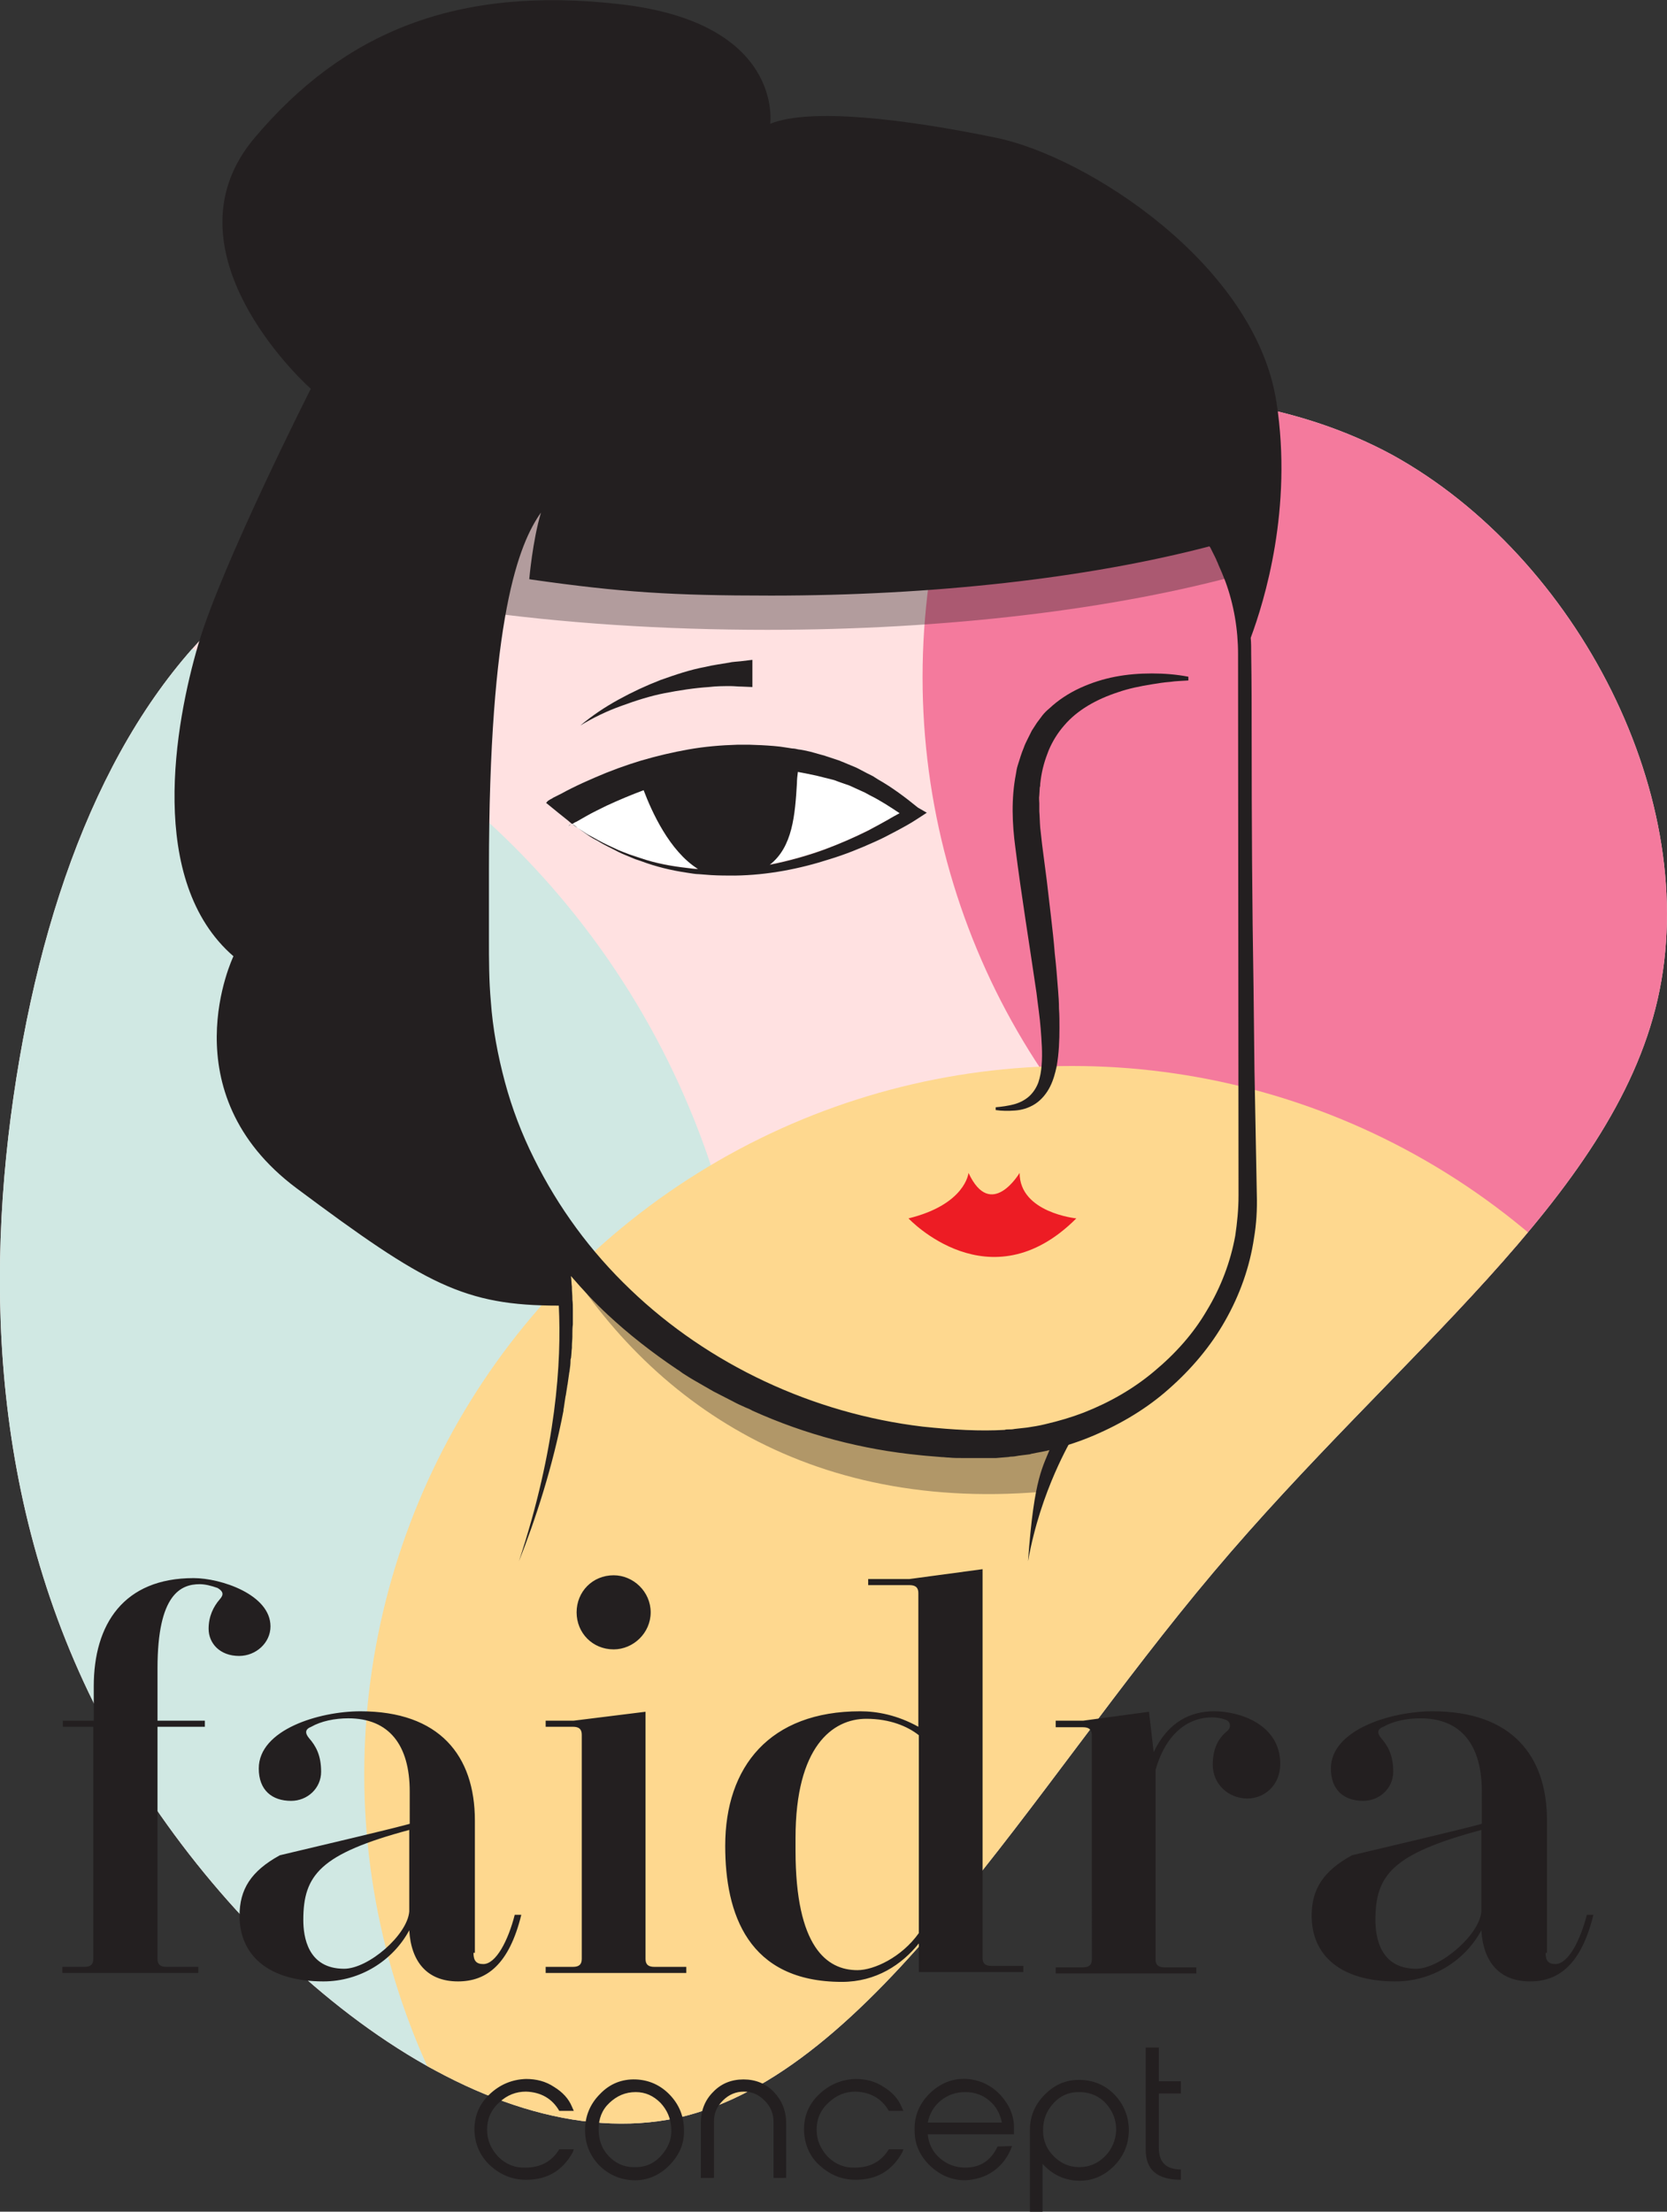
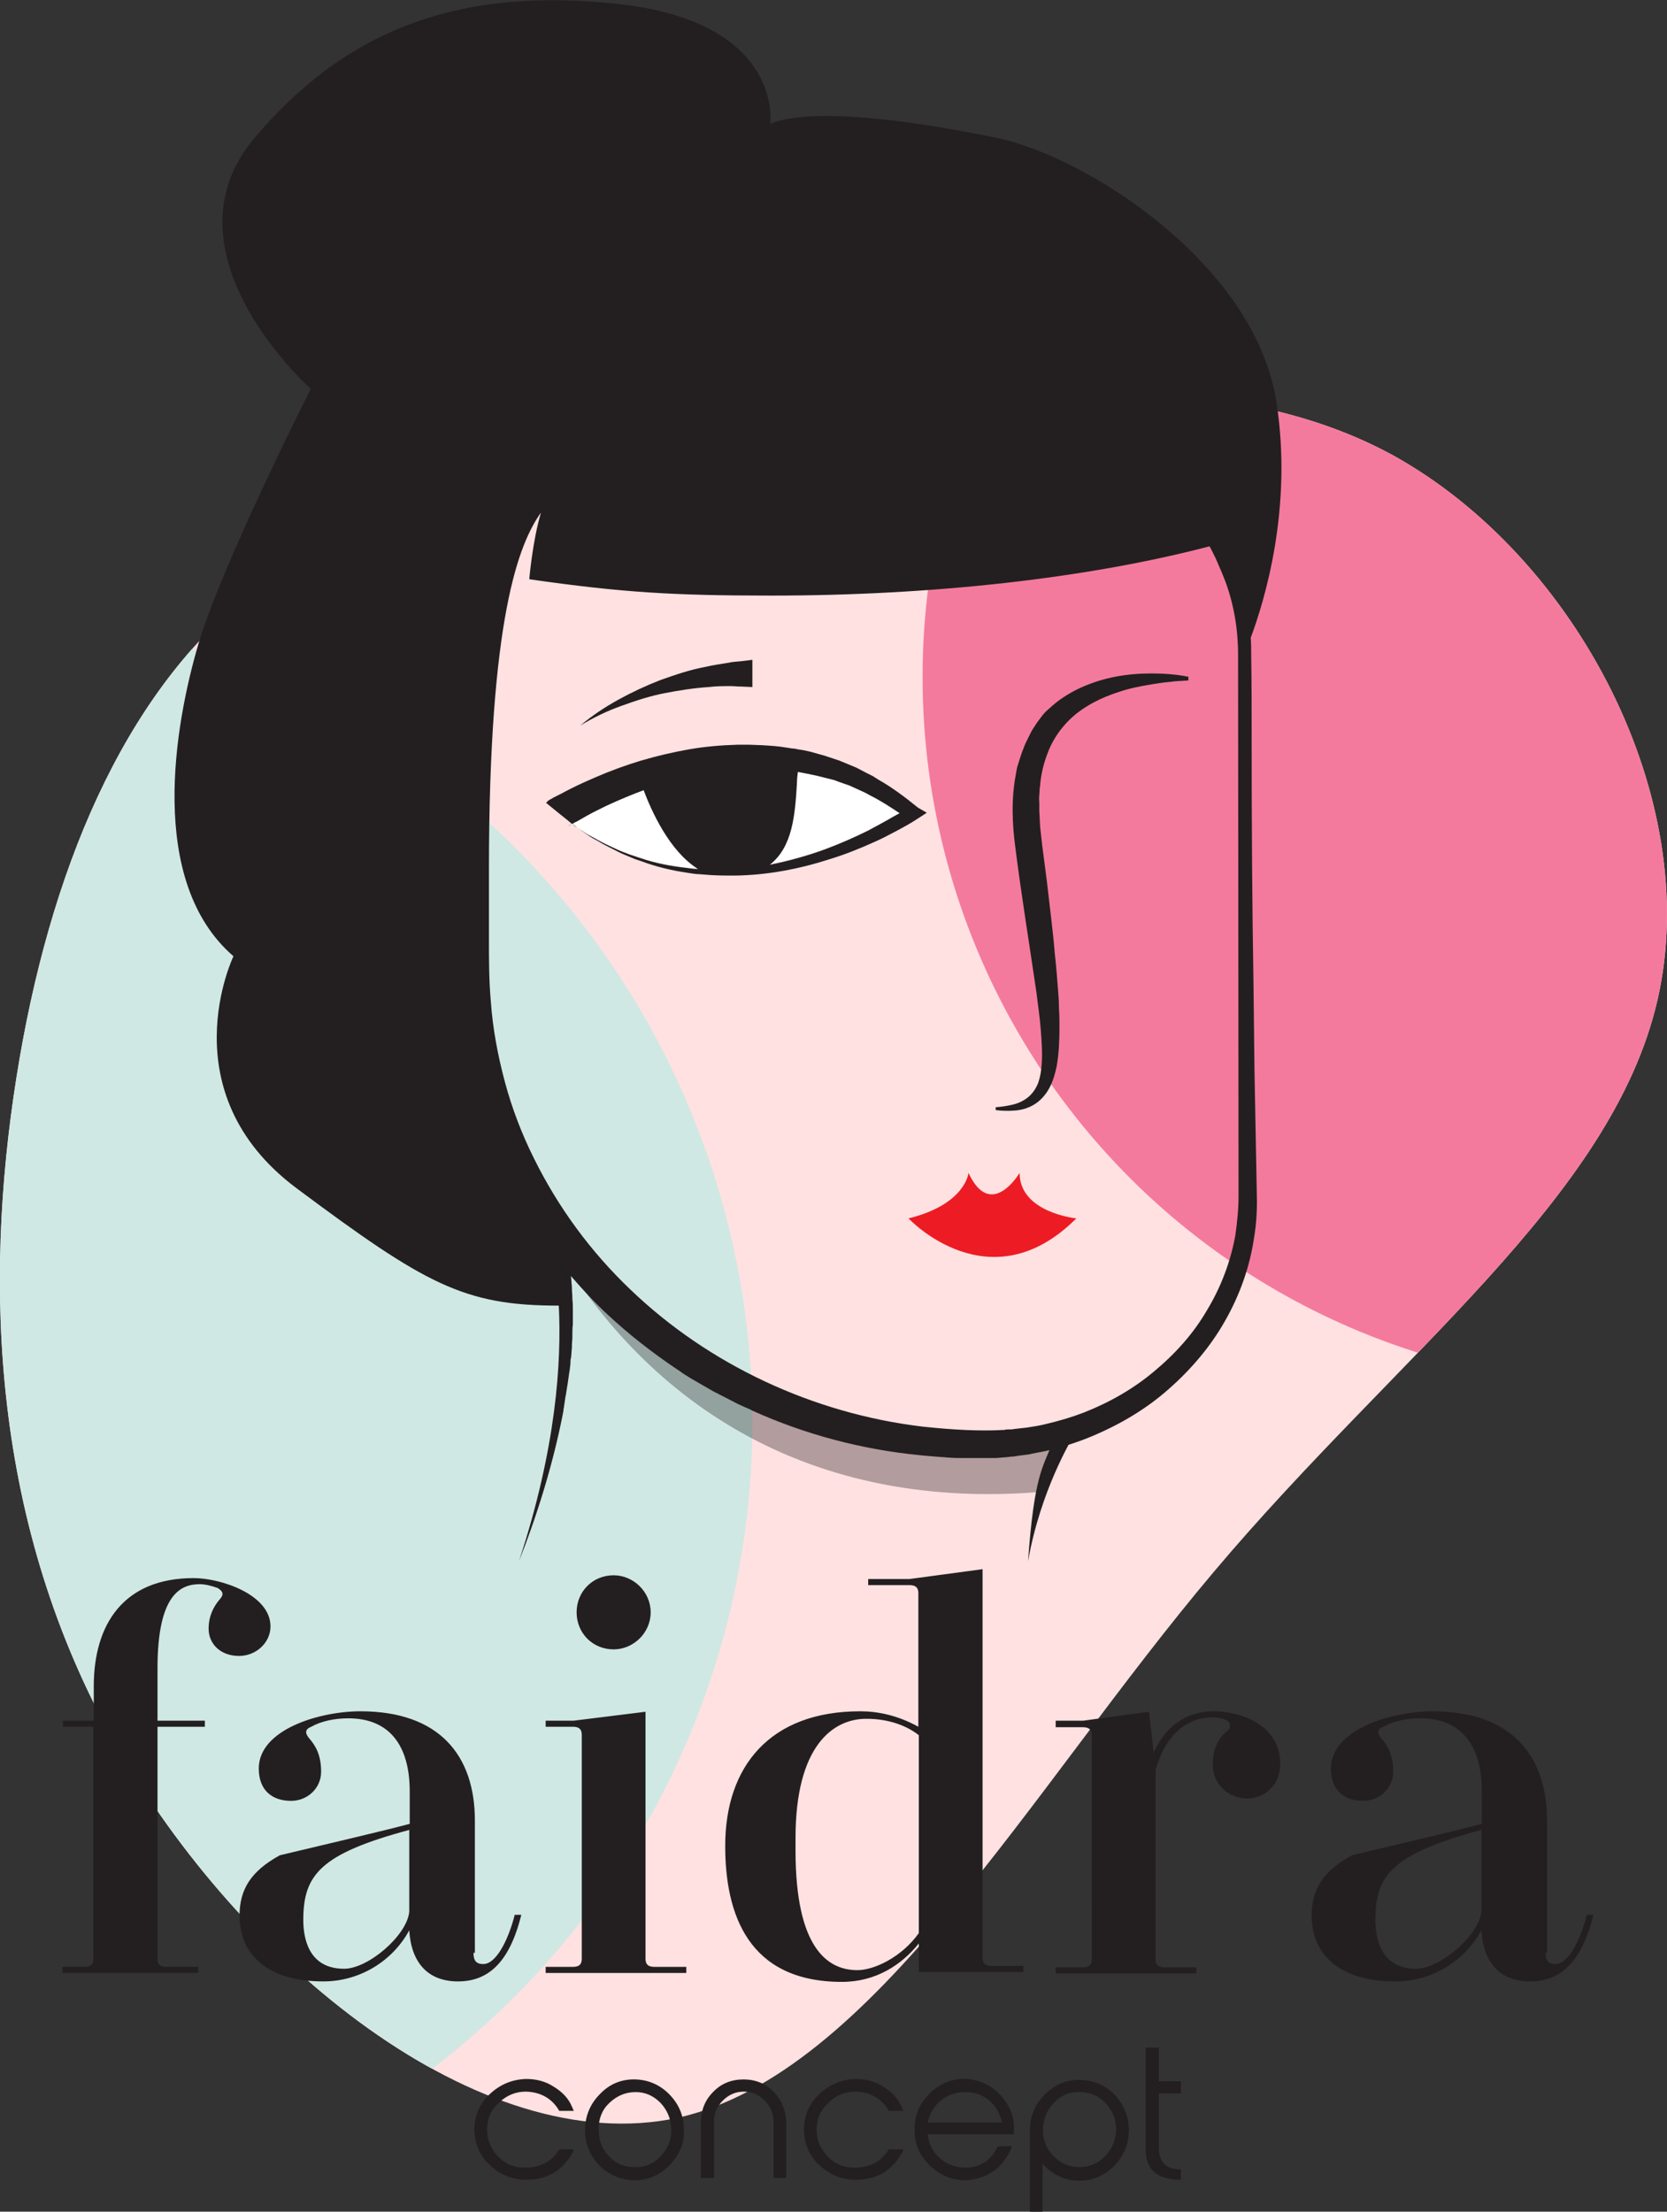
<svg xmlns="http://www.w3.org/2000/svg" viewBox="0 0 355.6 471.6">
  <rect x="0" y="0" width="355.6" height="471.6" fill="#333333" stroke="none" />
  <clipPath id="a">
    <path d="M297 97c39.5 21.8 66.3 73.6 56.6 116.1s-55.5 75.6-94.7 122.1c-39.5 46.8-72.6 107.1-114.4 116.4-42.2 9-93.4-33.1-119.8-79.6-26.5-46.8-28.2-98-21.2-142.2s22.8-81.3 49.2-102.7 63.6-27.1 108.1-34.8C205.7 85 257.5 75.6 297 97z" />
  </clipPath>
  <clipPath id="b">
    <path d="M297 97c39.5 21.8 66.3 73.6 56.6 116.1s-55.5 75.6-94.7 122.1c-39.5 46.8-72.6 107.1-114.4 116.4-42.2 9-93.4-33.1-119.8-79.6-26.5-46.8-28.2-98-21.2-142.2s22.8-81.3 49.2-102.7 63.6-27.1 108.1-34.8C205.7 85 257.5 75.6 297 97z" />
  </clipPath>
  <clipPath id="c">
    <path d="M297 97c39.5 21.8 66.3 73.6 56.6 116.1s-55.5 75.6-94.7 122.1c-39.5 46.8-72.6 107.1-114.4 116.4-42.2 9-93.4-33.1-119.8-79.6-26.5-46.8-28.2-98-21.2-142.2s22.8-81.3 49.2-102.7 63.6-27.1 108.1-34.8C205.7 85 257.5 75.6 297 97z" />
  </clipPath>
  <path d="M297 97c39.5 21.8 66.3 73.6 56.6 116.1s-55.5 75.6-94.7 122.1c-39.5 46.8-72.6 107.1-114.4 116.4-42.2 9-93.4-33.1-119.8-79.6-26.5-46.8-28.2-98-21.2-142.2s22.8-81.3 49.2-102.7 63.6-27.1 108.1-34.8C205.7 85 257.5 75.6 297 97z" fill="#ffe1e1" />
  <circle clip-path="url(#a)" cx="347.8" cy="144.4" fill="#f47a9d" r="151" />
  <circle clip-path="url(#b)" cx="-12.9" cy="303.2" fill="#d0e8e3" r="173.4" />
-   <circle clip-path="url(#c)" cx="228.7" cy="378.3" fill="#fed88f" r="151" />
  <path d="M253.5 145.1c-1.3.1-2.6.1-3.9.3-1.3.1-2.6.3-3.8.5-2.5.4-5 .9-7.3 1.7-4.6 1.5-8.7 3.8-11.5 7.1-1.4 1.6-2.5 3.4-3.3 5.3-.8 2-1.4 4-1.7 6.3l-.1.8c0 .3 0 .6-.1.8l-.1 1.7c-.1.6 0 1.2 0 1.7v1.7c.1 1.2.1 2.3.2 3.5l.4 3.6 1 7.7c.3 2.6.6 5.1.9 7.7s.6 5.2.8 7.8c.3 2.6.5 5.2.7 7.8.1 1.3.2 2.6.2 4 .1 1.3.1 2.7.1 4 0 2.7-.1 5.5-.6 8.3-.3 1.4-.7 2.9-1.4 4.3s-1.8 2.8-3.2 3.7-2.9 1.3-4.3 1.4-2.8.1-4.1-.1v-.6c1.3-.1 2.6-.3 3.8-.6s2.4-.9 3.3-1.7 1.6-1.9 2-3c.4-1.2.6-2.4.7-3.7.2-2.5 0-5.1-.2-7.7s-.6-5.1-.9-7.7c-1.5-10.3-3.2-20.6-4.5-30.9-.7-5.2-.9-10.5.1-15.7.1-.6.2-1.3.4-1.9l.6-1.9c.2-.6.4-1.2.7-1.9.2-.6.5-1.2.8-1.8l.9-1.8 1.1-1.7 1.2-1.6c.4-.5.9-1 1.4-1.4 1.9-1.8 4.2-3.3 6.6-4.4s4.9-1.9 7.5-2.4 5.2-.7 7.8-.7 5.2.2 7.8.7z" fill="#231f20" />
-   <path d="M266.5 120.8c-6.3-14.8-19.2-26.3-35.3-31.6l-.3-.1-.3.1c-13 4.6-23.2 14-28.4 25.9-7.5-17.3-25.6-28.8-45.8-28.9-1.4 0-2.8.1-4.3.2-.4 0-.8.1-1.2.1s-.7.1-1.1.1c-24.6 2.6-44.8 19.6-50.4 42.2l-.3 1.1 1.1.2c19.9 2.8 41.3 4.2 63.5 4.2 37.9 0 74.2-4.3 102.1-12.1l1.1-.3z" fill="#231f20" opacity=".35" />
  <path d="M219.3 332.9c1.3-18.3 3.2-20 5-24.8 1.5-.4 2.9-.8 4.3-1.3.1.1-6.6 10.8-9.3 26.1z" fill="#231f20" />
  <path d="M121.8 175.6c.4.3.8.6 1.3.9l2.1 1.4c.7.5 1.5.8 2.2 1.2 1.5.9 3 1.5 4.5 2.2l2.4.9 1.2.4 1.2.4c3.2 1 6.5 1.7 9.8 2 .8.1 1.7.2 2.5.2l2.5.1c1.7 0 3.3 0 5-.1 6.7-.4 13.2-2 19.5-4.2 3.1-1.1 6.2-2.5 9.2-4 1.5-.8 3-1.5 4.4-2.4 6.2-1.6-1.3-3.7-4.2-5.1l-1.1-.6c-.4-.2-.7-.3-1.1-.5l-2.2-1-2.3-.8c-.4-.1-.8-.3-1.1-.4l-1.2-.3-1.2-.3-1.2-.3-2.4-.5c-.8-.2-1.6-.3-2.4-.4-.4-.1-.8-.1-1.2-.2l-1.2-.1c-1.6-.2-3.2-.2-4.8-.3h-2.4c-.8 0-1.6.1-2.4.1-3.2.2-6.4.7-9.6 1.4s-6.3 1.6-9.4 2.7-6.1 2.3-9 3.7c-1.5.7-2.9 1.4-4.3 2.2l-2.1 1.2c-.3.2-.7.4-1 .5l-.5.4-.2.2-.1.1c-.1.1.2-.1.4-.3.2-.1.3-.2.4-.4z" fill="#fff" />
  <path d="M193.8 259.8s17.3 18.5 35.8 0c0 0-12.1-1.2-12.1-9.7 0 0-6.1 10.3-10.9 0 0 0-.6 6.7-12.8 9.7z" fill="#ed1c24" />
  <g fill="#231f20">
    <path d="M121.1 176.4c-.1 0-.1 0 0 0zm74.7-4.2c-2.7-2.2-5.5-4.3-8.5-6l-1.1-.7-1.2-.6-2.3-1.2-2.4-1c-.4-.2-.8-.3-1.2-.5l-1.2-.4-1.2-.4c-.4-.1-.8-.3-1.3-.4l-2.5-.7c-.9-.2-1.7-.4-2.6-.5-.4-.1-.9-.2-1.3-.2l-1.3-.2c-1.7-.3-3.5-.4-5.2-.5l-2.6-.1h-2.6c-3.5.1-7 .4-10.4 1s-6.8 1.4-10.2 2.4c-3.3 1-6.6 2.2-9.8 3.6-1.6.7-3.2 1.4-4.8 2.2-.8.4-1.6.8-2.3 1.2l-1.2.6-.6.3-.3.2-.2.1c.1-.1-.3.2-.5.3s-.3.3-.5.5l2.7 2.2 2 1.6c.2.2.5.4.7.6l-.3.3c-.1.1-.3.2-.4.3l.1-.1.2-.2.5-.3 1.2.9 2.1 1.5c.7.5 1.4.9 2.2 1.3 1.4.9 3 1.6 4.5 2.4.8.4 1.6.7 2.3 1l1.2.5 1.2.4c3.2 1.2 6.5 2 9.9 2.5.8.1 1.7.3 2.5.3l2.6.2c1.7.1 3.4.1 5.1.1 6.9-.1 13.7-1.4 20.2-3.5 3.3-1 6.5-2.3 9.6-3.7 1.6-.7 3.1-1.5 4.6-2.3s3-1.6 4.5-2.6l2-1.3zM136.7 183l-1.2-.4-1.2-.4c-.8-.3-1.6-.6-2.3-.9-1.5-.7-3.1-1.4-4.5-2.2-.7-.4-1.5-.8-2.2-1.2l-2.1-1.4c-.4-.2-.8-.5-1.1-.8.3-.2.6-.4.9-.5l2.1-1.2c1.4-.8 2.9-1.5 4.3-2.2 2.6-1.2 5.2-2.3 7.9-3.3 1.7 4.5 5.5 13 11.6 16.8-.7 0-1.5-.1-2.2-.2-3.5-.4-6.8-1-10-2.1zm52.9-8.3c-1.4.8-2.9 1.6-4.4 2.4-3 1.5-6 2.8-9.2 4-3.8 1.4-7.8 2.5-11.8 3.3 4.9-3.8 5.4-10.7 5.8-17.4 0-.8.1-1.6.2-2.4.5.1 1 .2 1.6.3l2.4.5 1.2.3 1.2.3 1.2.3c.4.1.8.3 1.1.4l2.3.8 2.2 1c.4.2.7.3 1.1.5l1.1.6c2.2 1.1 4.2 2.4 6.3 3.8-.9.5-1.7.9-2.3 1.3zm-65.8-20c2.5-2.1 5.2-3.9 8.1-5.5s5.9-3 9-4.2c3.1-1.1 6.3-2.2 9.6-2.8 1.6-.4 3.3-.6 5-.9.8-.2 1.7-.2 2.5-.3l2.5-.3v5.8l-2.3-.1c-.8 0-1.6-.1-2.3-.1-1.6 0-3.1 0-4.7.2-3.1.2-6.3.7-9.4 1.3s-6.2 1.6-9.2 2.7c-3.1 1.1-6 2.5-8.8 4.2z" />
    <path d="M226 305.9s-2.1 3.1-3.8 12.2c-52.4 4.4-86.9-21.6-105.6-55.7 0 0 42 54.6 109.4 43.5z" opacity=".35" />
    <path d="M267.4 210.5c-.3-17.7-.4-35.8-.4-53.2 0-5.9 0-11.9-.1-17.8 0-1.2 0-2.4-.1-3.5 2.9-7.8 9-27.5 5.5-50.2-4.5-29.4-40.4-52.4-59.7-56.4s-39.8-6.5-48.3-3c0 0 3-21.5-32-25.5s-59 6-78 28.5 7 49 12 53.5c0 0-19 37.5-24 54.5s-11 50.5 7.5 66.5c0 0-14 29 13.5 49.5s35.7 25 55.9 25c.6 11.9-.5 30.3-8.5 54.5 3.5-8.8 7.2-20.1 9.5-32.1v-.2c0-.2.1-.4.1-.6.1-.7.2-1.3.3-2 0-.2.1-.4.1-.5.1-.6.2-1.3.3-1.9 0-.2.1-.4.1-.6l.3-2.1c0-.2.1-.4.1-.6.1-.7.2-1.4.2-2.1 0-.2 0-.4.1-.6.1-.7.1-1.5.2-2.2v-.4c0-.7.1-1.4.1-2v-.4c0-.7 0-1.4.1-2.2v-3.1c0-.7 0-1.5-.1-2.2v-.3c0-.7-.1-1.4-.1-2.1v-.3c-.1-.7-.1-1.5-.2-2.2v-.1c2.5 2.9 5.1 5.7 7.8 8.2 4.5 4.2 9.5 8.1 14.7 11.6.5.3.9.6 1.3.9.8.5 1.7 1.1 2.6 1.6l4 2.3 4.1 2.1c.9.5 1.8.9 2.7 1.3.5.2 1 .4 1.5.7 11.3 5.1 23.4 8.3 35.8 9.5l1 .1 3.6.3c.5 0 1 .1 1.5.1 1 .1 2 .1 3.1.1h7l1.2-.1 1.2-.1c.3 0 .5-.1.8-.1.5 0 1.1-.1 1.6-.2l2.4-.3.3-.1c1.4-.3 2.9-.5 4.3-.9 3.2-.8 6.2-1.8 9-3 6.1-2.6 11.5-5.9 16-9.9 4.9-4.3 9-9.2 12-14.5 3.2-5.6 5.3-11.6 6.2-17.7.5-2.9.7-6.1.6-9.3l-.5-26.6zm-3.2 44.4c0 3-.3 5.9-.7 8.6-1 5.5-3 10.9-6.1 16-2.8 4.8-6.6 9.1-11.3 13-4.3 3.6-9.3 6.5-14.9 8.7-2.6 1-5.3 1.8-8.3 2.5-1.2.3-2.5.5-3.8.7l-2.7.3c-.4.1-.9.1-1.3.1-.3 0-.5 0-.8.1-5.2.3-10.9 0-17.5-.7-23.4-2.8-45.6-13.2-62.3-29.2-8.5-8.1-15.4-17.5-20.6-28-2.6-5.2-4.7-10.7-6.2-16.3s-2.6-11.4-3-17.2c-.4-4.4-.4-8.9-.4-13.2v-14.8c0-53.9 6.4-69.6 11.1-76.2-1.8 6-2.5 14.2-2.5 14.2l.6.1c19 2.7 29.9 3.4 51 3.4 34.5 0 67.5-3.7 93.5-10.5.1.1.1.2.2.3l.9 1.8c.2.4.4.8.5 1.1.1.2.2.4.3.7.5 1.1 1 2.3 1.5 3.6 1.8 4.9 2.7 10.2 2.7 15.5zM46.4 338.6c-1.4-.5-2.7-.8-3.8-.8-4 0-9 2.1-9 17.9v11.2h10.1v1.3H33.6v49.5c0 1.2.6 1.7 1.9 1.7h6.8v1.3h-29v-1.3H18c1.3 0 1.9-.5 1.9-1.7v-49.5h-6.5v-1.3H20v-7.3c0-13.3 6.4-23.1 21.3-23.1 5.8 0 16.4 3.5 16.4 10.3 0 3.5-3.1 6.3-6.7 6.3-4.1 0-6.5-2.7-6.5-5.8 0-2.6 1-4.7 2.4-6.3.9-1 .7-1.7-.5-2.4zm54.6 77.8c0 1.7.6 2.4 2.1 2.4 2.7 0 5.3-5 6.7-10.5h1.4c-2.6 10.6-7.4 14.2-13.5 14.2-6.5 0-10-4.1-10.4-10.9-3.5 6.5-10.5 10.9-18.3 10.9-11.8 0-17.9-5.6-17.9-14 0-5.6 2.4-9.5 8.6-12.9 11.3-2.7 21.7-5.1 27.7-6.7V382c0-9.9-4.4-15.6-13.1-15.6-2.9 0-5.8.6-7.9 1.8-1.3.5-1.4 1.3-.5 2.4 1.5 1.7 2.6 3.7 2.6 7.2s-2.9 6.2-6.4 6.2c-4.1 0-6.9-2.3-6.9-6.9 0-8.3 12.9-12.2 21.7-12.2 16.8 0 24.4 9.4 24.4 23.3v28.2zm-13.7-8.8v-17.4c-19 5.1-22.6 9.6-22.6 19.2 0 3.5.9 10.4 8.7 10.4 5.2 0 13.5-7.2 13.9-12.2zm29.1-40.7h6l15.3-1.9v52.7c0 1.2.6 1.7 1.9 1.7h6.8v1.3h-30v-1.3h5.8c1.3 0 1.9-.5 1.9-1.7v-47.8c0-1.2-.6-1.7-1.9-1.7h-5.8zm14.5-31c4.2 0 7.9 3.5 7.9 7.9s-3.7 7.9-7.9 7.9c-4.5 0-7.9-3.5-7.9-7.9s3.4-7.9 7.9-7.9zm65.1 84.8v-6.3c-3.6 4.5-9.1 8.2-16.4 8.2-20.1 0-24.9-14.6-24.9-29 0-16.9 9.5-28.7 28.8-28.7 3.6 0 7.9.8 12.4 3.3v-28.5c0-1.2-.6-1.7-1.9-1.7h-8.8v-1.3h8.8l15.6-2.1v82.9c0 1.2.6 1.7 1.9 1.7h6.8v1.3H196zm0-8.5V370c-2.4-1.9-6.2-3.5-11.2-3.5-7.2 0-15.1 5.9-15.1 25.4v2.7c0 20.6 6.7 25.5 13.2 25.5 3.5 0 9.4-2.7 13.1-7.9zm29.1-45.3h6l14-1.9 1 8.6c3.1-6.5 7.9-8.7 12.9-8.7 5.6 0 14.1 2.9 14.1 11.2 0 4.7-3.5 7.4-7 7.4-4.1 0-7.4-3.1-7.4-7.2 0-3.2 1-5.5 3.1-7.2 1-.9.6-2.1-.4-2.4-1-.4-2.1-.5-2.9-.5-4.5 0-9.6 2.8-12 11.2v40.4c0 1.2.6 1.7 1.9 1.7h6.8v1.3h-30v-1.3h5.8c1.3 0 1.9-.5 1.9-1.7V370c0-1.2-.6-1.7-1.9-1.7h-5.8v-1.4zm104.6 49.5c0 1.7.6 2.4 2.1 2.4 2.7 0 5.3-5 6.7-10.5h1.4c-2.6 10.6-7.4 14.2-13.5 14.2-6.5 0-10-4.1-10.4-10.9-3.5 6.5-10.5 10.9-18.3 10.9-11.8 0-17.9-5.6-17.9-14 0-5.6 2.4-9.5 8.6-12.9 11.3-2.7 21.7-5.1 27.7-6.7V382c0-9.9-4.4-15.6-13.1-15.6-2.9 0-5.8.6-7.9 1.8-1.3.5-1.4 1.3-.5 2.4 1.5 1.7 2.6 3.7 2.6 7.2s-2.9 6.2-6.4 6.2c-4.1 0-6.9-2.3-6.9-6.9 0-8.3 12.9-12.2 21.7-12.2 16.8 0 24.4 9.4 24.4 23.3v28.2zm-13.7-8.8v-17.4c-19 5.1-22.6 9.6-22.6 19.2 0 3.5.9 10.4 8.7 10.4 5.1 0 13.5-7.2 13.9-12.2zm-193.8 51.3c-2.2 4-5.5 5.9-10 5.9-3 0-5.5-1.1-7.7-3.1-2.2-2.1-3.2-4.6-3.3-7.5 0-3 1-5.5 3.2-7.6s4.8-3.2 7.8-3.3c2.2 0 4.2.5 6 1.7 1.8 1.1 3.1 2.5 3.8 4.2l.4.9h-3.1c-1.5-2.6-3.9-4-7.1-4.1-2.1 0-4 .7-5.7 2.3-1.8 1.6-2.6 3.6-2.6 5.8s.8 4.1 2.4 5.8c1.6 1.6 3.6 2.4 5.8 2.3 3.2 0 5.6-1.3 7.2-3.9h3.1zm20.5 2.9c-2.1 2.1-4.7 3.2-7.6 3.1-2.8-.1-5.3-1.2-7.3-3.2-2-2.1-3-4.6-3-7.5 0-3 1.1-5.6 3.2-7.7 2.1-2.2 4.7-3.2 7.6-3.1 2.8.1 5.3 1.2 7.3 3.3s3 4.6 3 7.5c.1 2.9-1 5.4-3.2 7.6zm-7.6.3c2.3.1 4.2-.6 5.8-2.3s2.4-3.6 2.3-5.9c-.1-2.2-.9-4-2.3-5.5-1.5-1.5-3.2-2.3-5.3-2.3-2.2 0-4 .8-5.6 2.3s-2.3 3.4-2.3 5.6.6 4.1 2.1 5.7c1.4 1.5 3.2 2.4 5.3 2.4zm32.6 2.3H165v-12c0-1.7-.6-3.2-1.9-4.5s-2.7-1.9-4.4-1.9-3.2.6-4.5 1.9-1.9 2.7-1.9 4.5v12h-2.8v-11.7c0-2.7.9-4.9 2.6-6.6 1.7-1.8 3.9-2.7 6.5-2.7s4.8.9 6.5 2.7 2.6 4 2.6 6.6zm24.8-5.5c-2.2 4-5.5 5.9-10 5.9-3 0-5.5-1.1-7.7-3.1s-3.2-4.6-3.3-7.5c0-3 1-5.5 3.2-7.6s4.8-3.2 7.8-3.3c2.2 0 4.2.5 6 1.7 1.8 1.1 3.1 2.5 3.8 4.2l.4.9h-3.1c-1.5-2.6-3.9-4-7.1-4.1-2.1 0-4 .7-5.7 2.3-1.8 1.6-2.6 3.6-2.6 5.8s.8 4.1 2.4 5.8c1.6 1.6 3.6 2.4 5.8 2.3 3.2 0 5.6-1.3 7.2-3.9h3.1zm23.4-1.3c-.8 2.2-2.1 4-3.9 5.3s-3.9 1.9-6.1 2c-2.8 0-5.3-1-7.5-3.1s-3.3-4.6-3.3-7.5c-.1-3.1 1-5.7 3.2-7.9 2.3-2.2 4.9-3.3 8-3.1 2.7.2 5.1 1.3 7.1 3.4 1.9 2.1 2.9 4.4 2.9 6.9v1.5h-18.4c.2 2.1 1.1 3.8 2.6 5.1s3.3 2 5.4 2c3.2 0 5.5-1.5 6.9-4.5zm-2.2-5.1c-.4-1.9-1.3-3.5-2.7-4.6-1.4-1.2-3.1-1.8-5.1-1.8s-3.7.6-5.2 1.8-2.4 2.8-2.8 4.7h15.8zm8.7 19.1h-2.7v-17.4c0-3 1.1-5.5 3.2-7.6 2.2-2.2 4.7-3.2 7.7-3.1 2.8.1 5.3 1.2 7.2 3.2s3 4.6 3 7.5c0 3-1.1 5.6-3.2 7.7s-4.7 3.2-7.6 3.1c-3-.1-5.5-1.3-7.6-3.6zm8.2-25.5c-2.3-.1-4.2.6-5.8 2.3s-2.3 3.6-2.3 5.9c0 2.2.8 4 2.3 5.5s3.3 2.3 5.4 2.3c2.2 0 4-.8 5.5-2.3s2.3-3.4 2.4-5.6c0-2.2-.7-4-2.2-5.7-1.4-1.5-3.2-2.3-5.3-2.4zm21.3 18.7c-5 0-7.5-2.1-7.5-6.4v-21.8h2.8v7.2h4.7v2.6h-4.7V458c0 3.1 1.6 4.6 4.7 4.6z" />
  </g>
</svg>